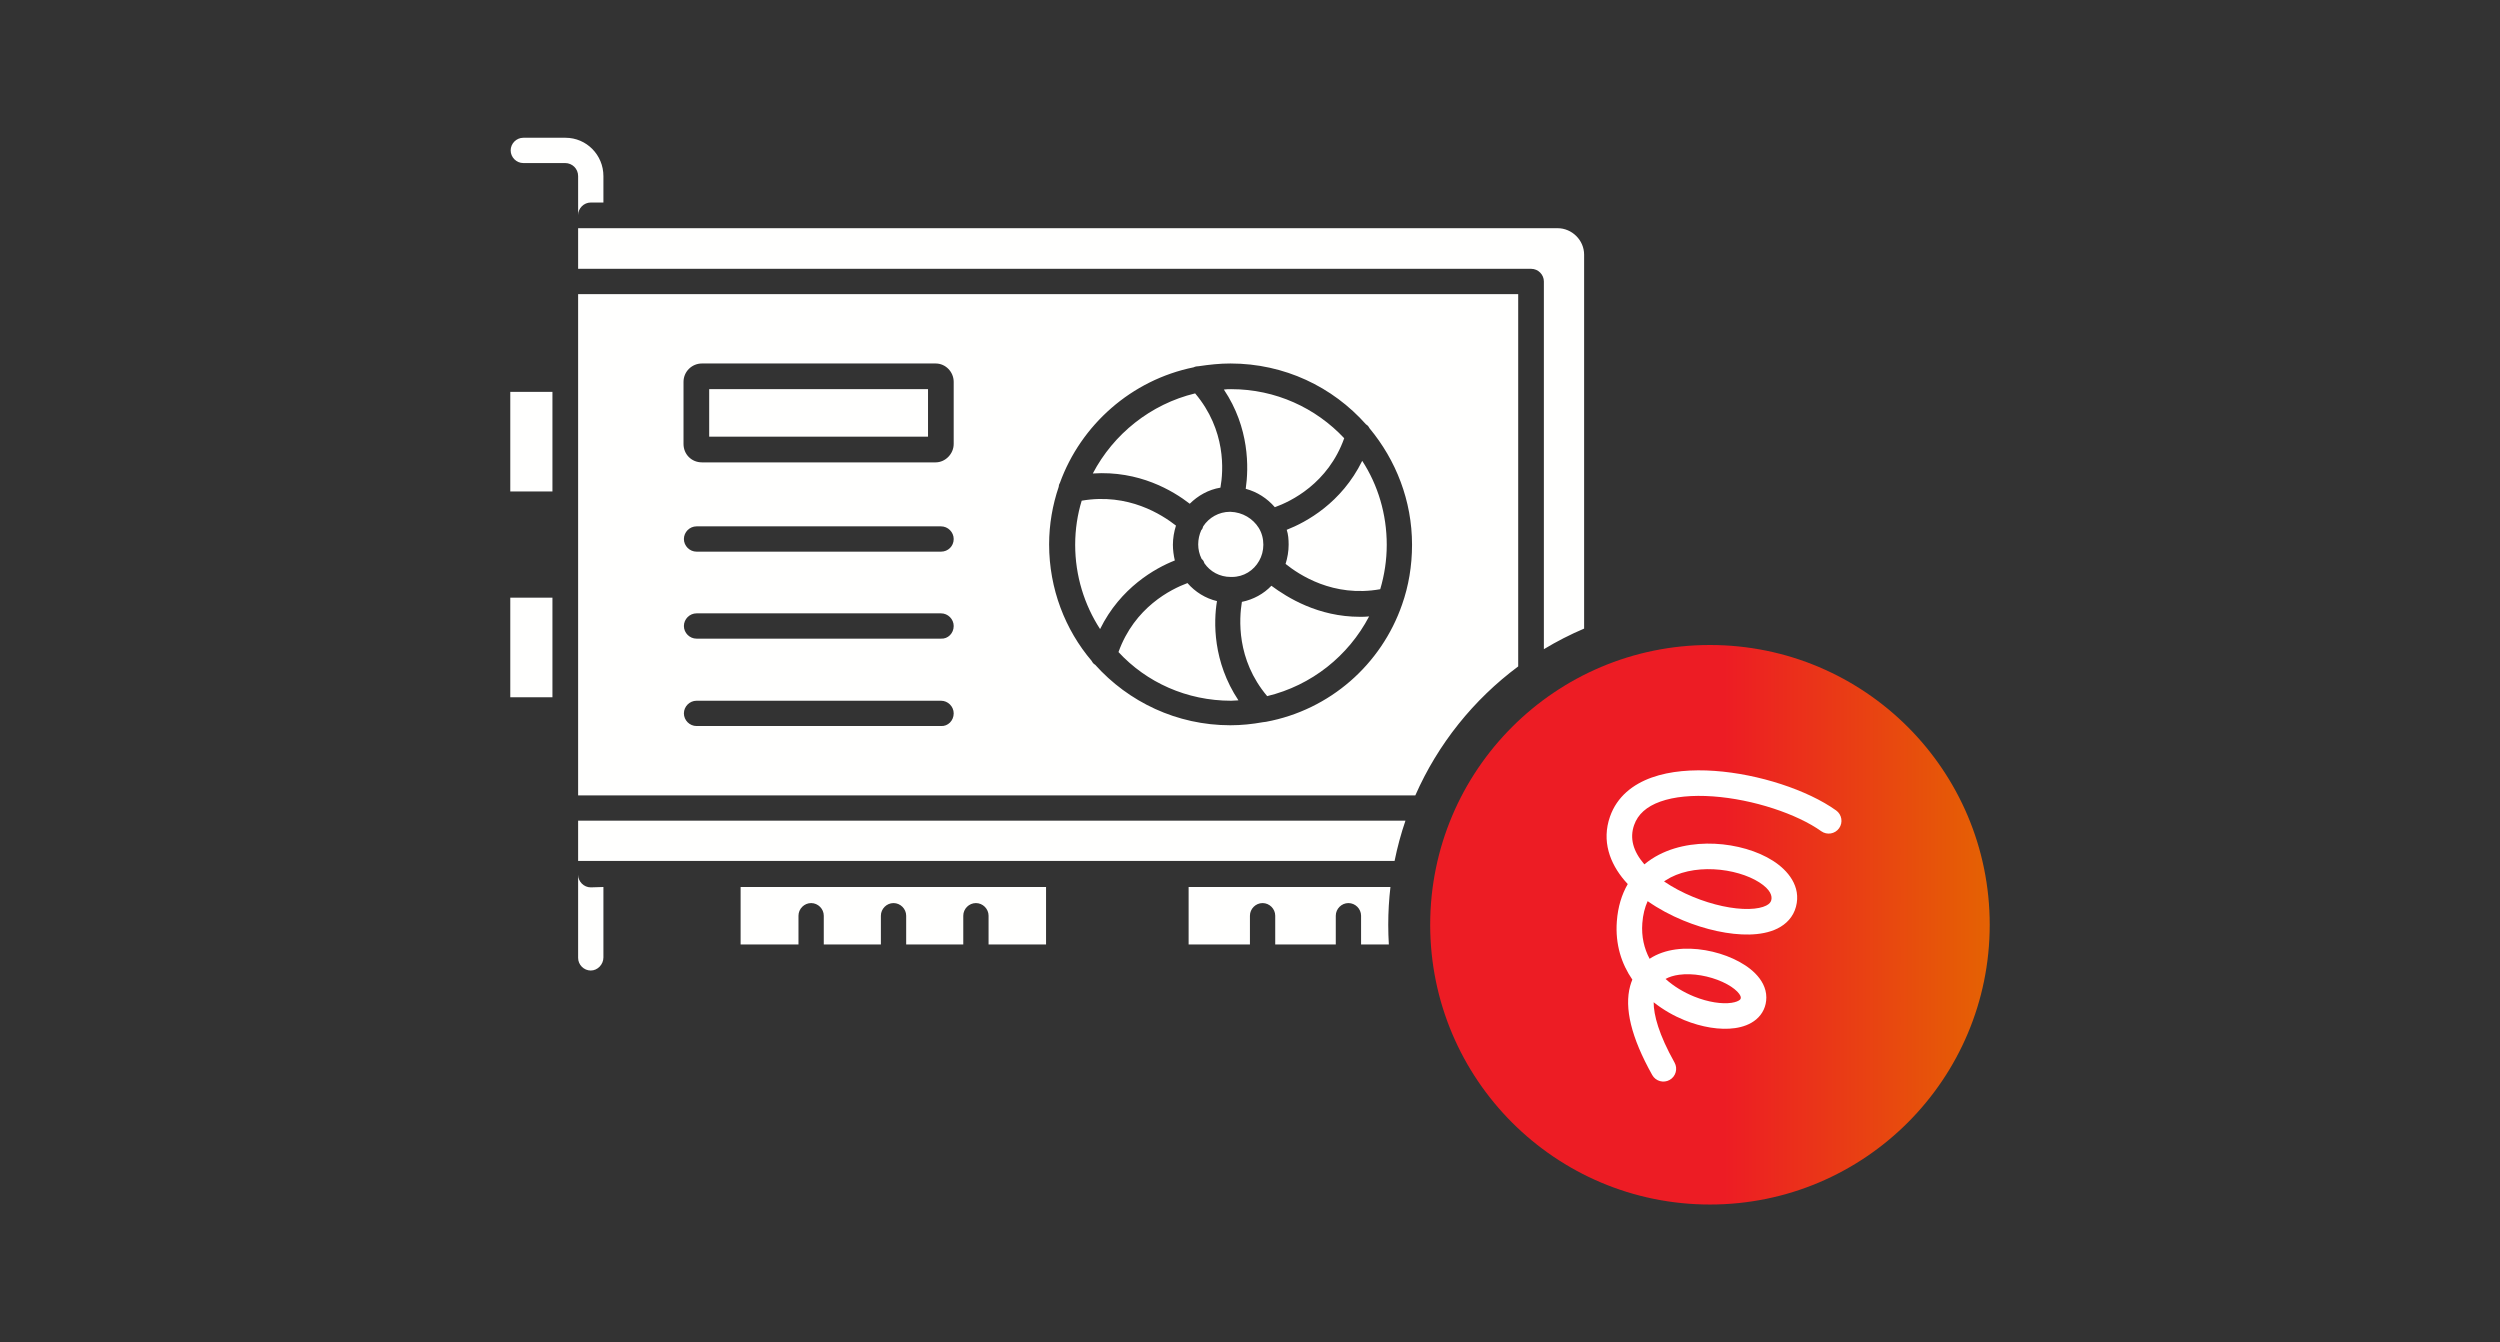
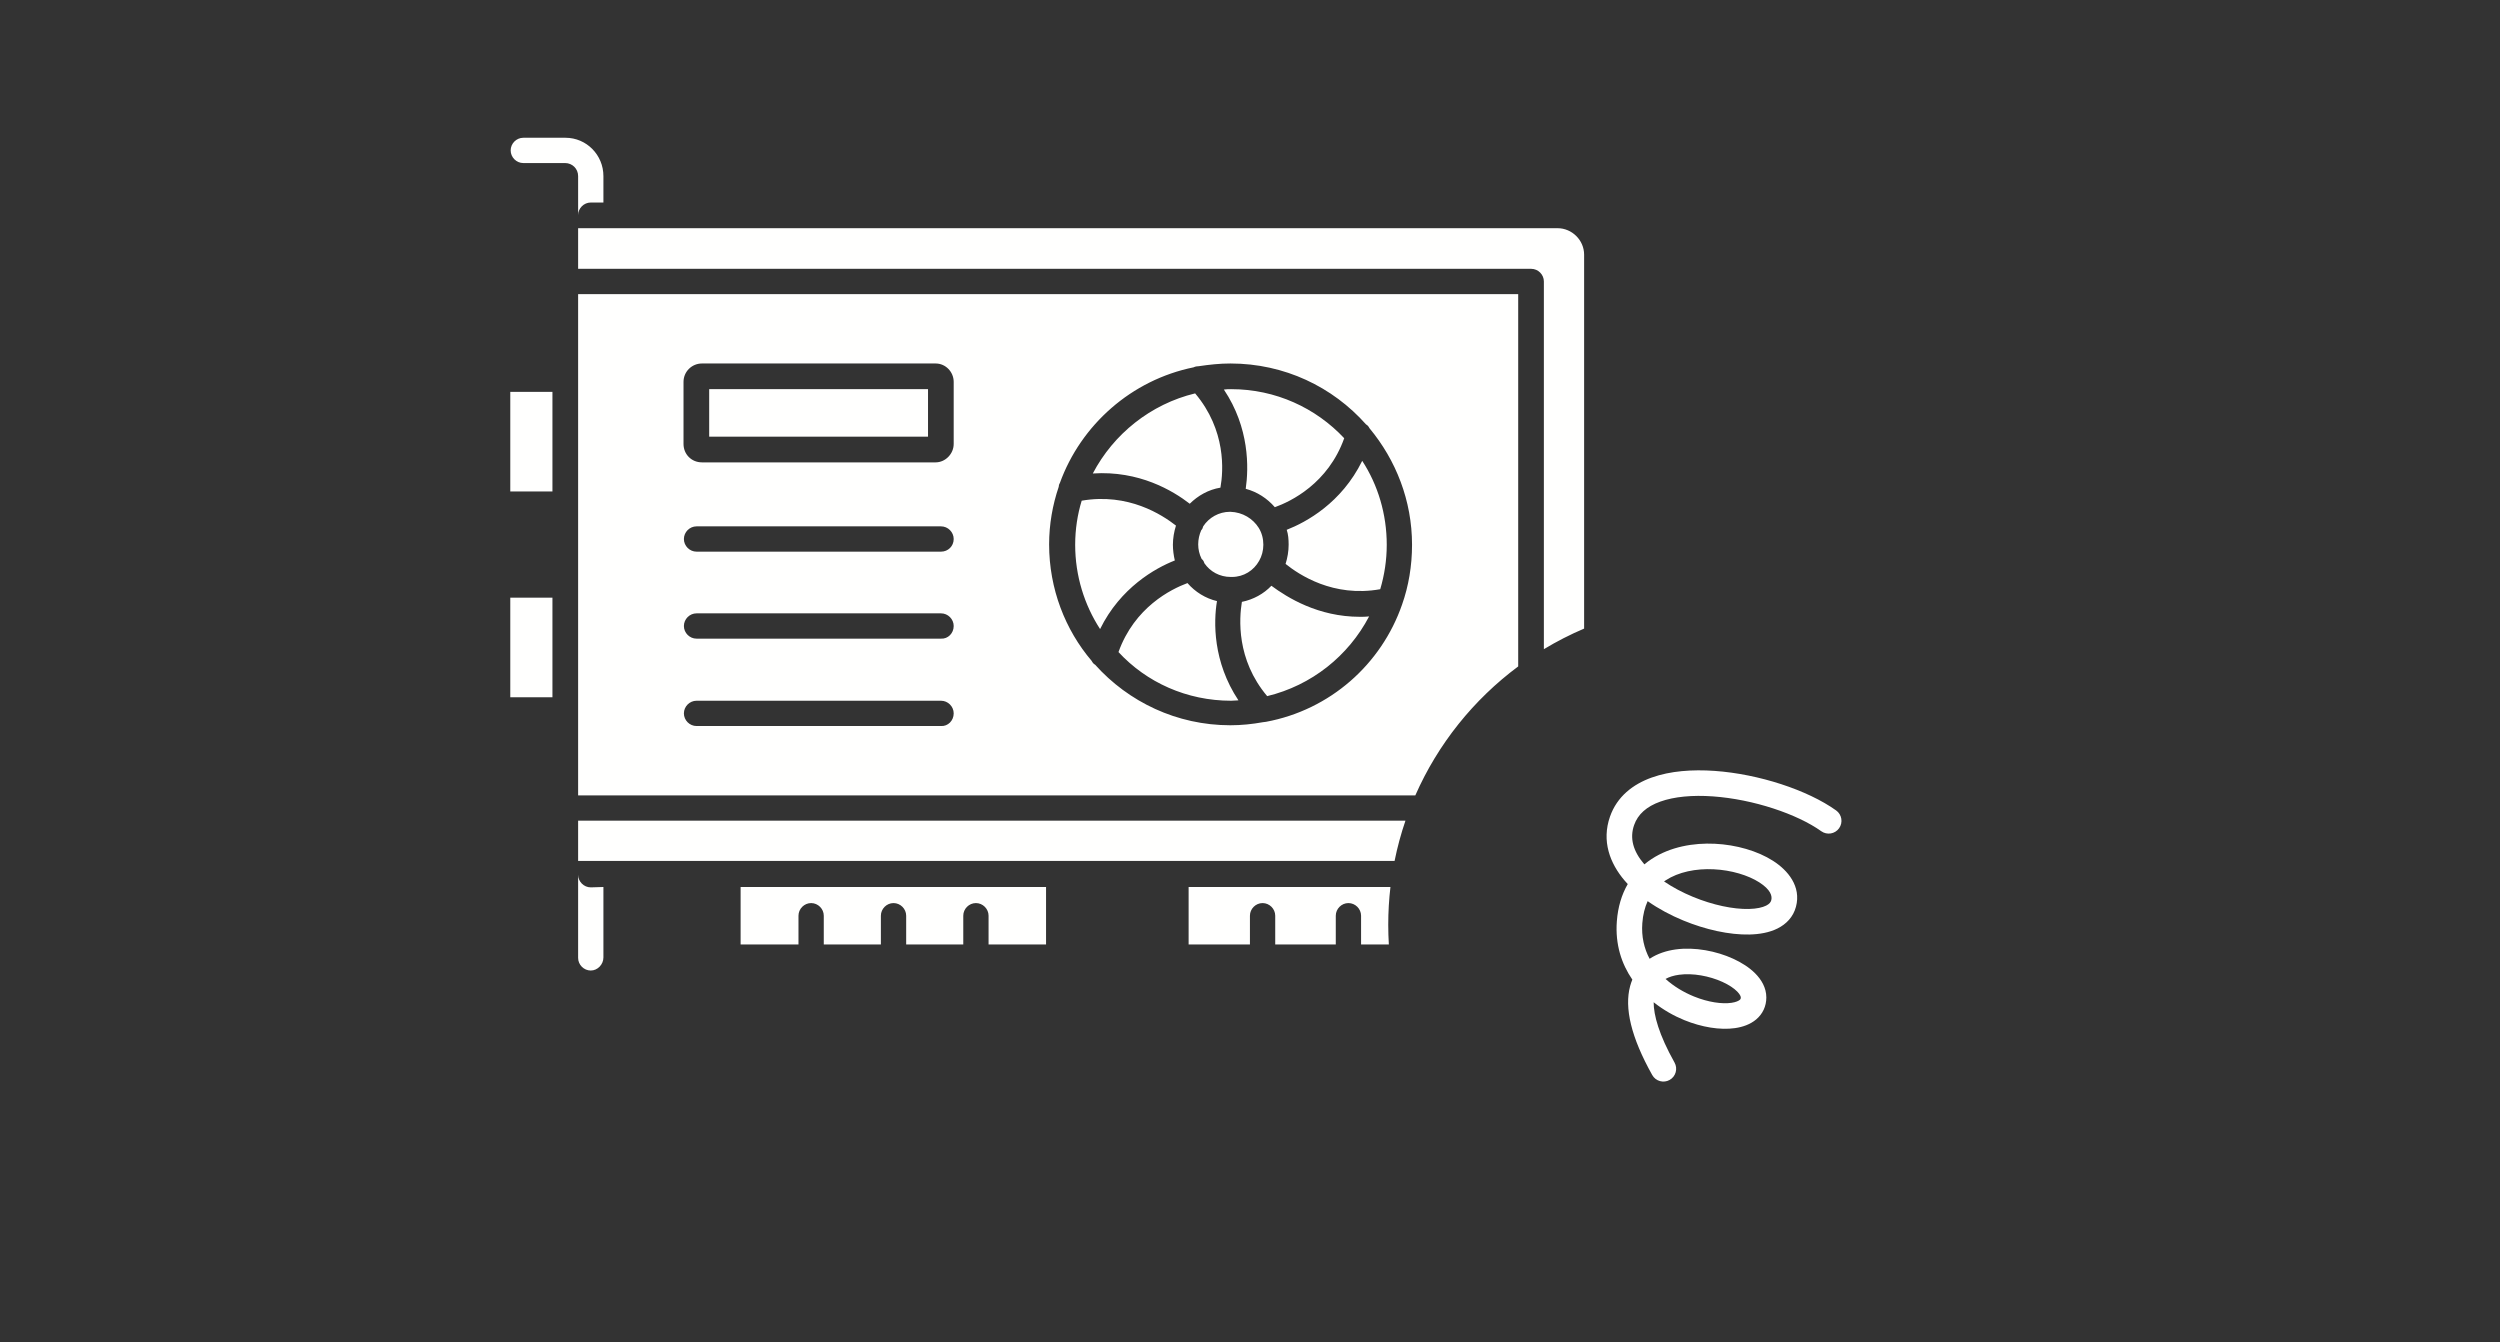
<svg xmlns="http://www.w3.org/2000/svg" width="298" height="160" viewBox="0 0 298 160" fill="none">
  <rect x="0" y="0" width="298" height="160" fill="#333333" stroke="none" />
  <path fill-rule="evenodd" clip-rule="evenodd" d="M71.927 24.141V20.989C71.927 18.477 69.917 16.421 67.404 16.421H62.38C61.557 16.421 60.872 17.106 60.872 17.929C60.872 18.751 61.557 19.436 62.38 19.436H67.359C68.227 19.436 68.912 20.121 68.912 20.989V25.649C68.912 24.827 69.597 24.141 70.419 24.141H71.927ZM165.741 105.729C165.568 107.206 165.479 108.708 165.479 110.231C165.479 111.02 165.503 111.804 165.55 112.581H162.24V109.155C162.24 108.333 161.554 107.647 160.732 107.647C159.91 107.647 159.225 108.333 159.225 109.155V112.581H152.007V109.155C152.007 108.333 151.322 107.647 150.5 107.647C149.677 107.647 148.992 108.333 148.992 109.155V112.581H141.683V105.729H165.741ZM167.53 97.826C166.998 99.382 166.564 100.983 166.234 102.622H140.038H126.243H86.774H68.912V97.826H167.53ZM180.969 79.438C175.657 83.387 171.402 88.679 168.706 94.811H68.912V84.624V69.686V60.093V45.155V35.059H180.969V79.438ZM188.827 74.929C187.164 75.636 185.562 76.457 184.03 77.382V33.552C184.03 32.73 183.345 32.044 182.522 32.044H68.912V27.202H185.674C187.365 27.202 188.827 28.618 188.827 30.354V74.929ZM165.3 64.935C165.3 66.762 165.026 68.544 164.524 70.234C158.905 71.239 154.839 68.498 153.241 67.219C153.469 66.488 153.606 65.712 153.606 64.935C153.606 64.295 153.56 63.702 153.378 63.153C155.707 62.24 159.91 59.956 162.377 54.931C164.25 57.809 165.3 61.28 165.3 64.935ZM163.199 73.477C162.834 73.523 162.468 73.523 162.103 73.523C157.123 73.523 153.469 71.239 151.55 69.823C150.637 70.782 149.403 71.467 148.033 71.742C147.713 73.706 147.348 78.594 151.048 82.979C156.347 81.7 160.732 78.183 163.199 73.477ZM146.754 46.388C152.053 46.388 156.849 48.627 160.23 52.236C158.311 57.626 153.88 59.773 151.961 60.458C151.048 59.407 149.86 58.631 148.49 58.266C148.855 55.753 148.946 51.002 145.886 46.434C146.16 46.388 146.48 46.388 146.754 46.388ZM150.591 64.935C150.591 64.204 150.408 63.519 150.043 62.925C149.358 61.829 148.124 61.052 146.662 61.007H146.617C145.292 61.007 144.104 61.692 143.419 62.743C143.373 62.925 143.328 63.062 143.19 63.199C142.962 63.702 142.825 64.296 142.825 64.89C142.825 65.484 142.962 66.077 143.236 66.626C143.419 66.763 143.51 66.945 143.556 67.128C144.241 68.133 145.383 68.773 146.708 68.773H146.845C148.261 68.773 149.449 67.996 150.088 66.854C150.408 66.306 150.591 65.621 150.591 64.935ZM147.622 83.482C147.485 83.482 147.336 83.493 147.188 83.505C147.039 83.516 146.891 83.528 146.754 83.528C141.455 83.528 136.658 81.335 133.323 77.726C135.242 72.381 139.582 70.234 141.546 69.503C142.46 70.554 143.693 71.331 145.064 71.65C144.652 74.117 144.561 78.868 147.622 83.482ZM145.475 58.128C145.84 56.118 146.16 51.276 142.46 46.891C137.16 48.17 132.729 51.733 130.263 56.438C135.79 56.073 139.81 58.494 141.82 60.047C142.779 59.088 144.058 58.357 145.475 58.128ZM140.175 62.651C139.947 63.382 139.81 64.158 139.81 64.935C139.81 65.575 139.901 66.214 140.038 66.808C137.709 67.722 133.552 70.051 131.13 74.985C129.258 72.107 128.161 68.635 128.161 64.935C128.161 63.108 128.435 61.326 128.938 59.682C134.511 58.722 138.531 61.372 140.175 62.651ZM117.837 112.581H124.689V105.729H88.281V112.581H95.179V109.155C95.179 108.333 95.864 107.647 96.687 107.647C97.509 107.647 98.194 108.333 98.194 109.155V112.581H105.001V109.155C105.001 108.333 105.686 107.647 106.508 107.647C107.33 107.647 108.016 108.333 108.016 109.155V112.581H114.822V109.155C114.822 108.333 115.507 107.647 116.33 107.647C117.152 107.647 117.837 108.333 117.837 109.155V112.581ZM110.62 46.388H84.535V52.053H110.62V46.388ZM60.826 71.239H65.851V83.116H60.826V71.239ZM65.851 46.708H60.826V58.585H65.851V46.708ZM168.315 64.935C168.315 67.448 167.904 69.869 167.128 72.061C164.661 79.188 158.54 84.624 150.911 86.04C150.842 86.04 150.785 86.052 150.728 86.063C150.671 86.074 150.614 86.086 150.545 86.086C149.266 86.314 147.987 86.451 146.662 86.451C140.267 86.451 134.511 83.665 130.537 79.234C130.354 79.142 130.217 78.959 130.126 78.777C126.974 75.076 125.055 70.189 125.055 64.889C125.055 62.514 125.466 60.184 126.197 58.037C126.197 57.9 126.243 57.717 126.334 57.58C128.846 50.637 134.876 45.292 142.277 43.785C142.46 43.693 142.688 43.648 142.916 43.648C144.15 43.465 145.383 43.328 146.662 43.328C153.103 43.328 158.859 46.114 162.834 50.591C163.016 50.682 163.153 50.865 163.245 51.048C166.397 54.84 168.315 59.682 168.315 64.935ZM113.68 45.52V52.921C113.68 54.109 112.675 55.114 111.533 55.114H83.667C82.434 55.114 81.475 54.154 81.475 52.921V45.52C81.475 44.287 82.48 43.328 83.667 43.328H111.533C112.721 43.328 113.68 44.333 113.68 45.52ZM112.173 62.742C112.995 62.742 113.68 63.428 113.68 64.25C113.68 65.118 112.995 65.757 112.173 65.757H83.028C82.206 65.757 81.52 65.072 81.52 64.25C81.52 63.428 82.206 62.742 83.028 62.742H112.173ZM112.173 73.112C112.995 73.112 113.68 73.797 113.68 74.62C113.68 75.488 112.995 76.173 112.173 76.127H83.028C82.206 76.127 81.52 75.442 81.52 74.62C81.52 73.797 82.206 73.112 83.028 73.112H112.173ZM112.173 83.528C112.995 83.528 113.68 84.213 113.68 85.035C113.68 85.903 112.995 86.588 112.173 86.543H83.028C82.206 86.543 81.52 85.857 81.52 85.035C81.52 84.213 82.206 83.528 83.028 83.528H112.173ZM71.927 105.729V114.134C71.927 114.956 71.242 115.687 70.42 115.687C69.597 115.687 68.912 115.002 68.912 114.18V104.267C68.912 105.089 69.597 105.774 70.42 105.774L71.927 105.729Z" fill="#FFFFFE" />
-   <path d="M237.174 110.231C237.174 128.649 222.244 143.579 203.826 143.579C185.409 143.579 170.479 128.649 170.479 110.231C170.479 91.814 185.409 76.884 203.826 76.884C222.244 76.884 237.174 91.814 237.174 110.231Z" fill="url(#paint0_linear_1501_1960)" />
  <path fill-rule="evenodd" clip-rule="evenodd" d="M204.17 94.929C209.01 95.272 214.239 97.04 217.096 99.082C217.781 99.57 218.732 99.412 219.22 98.728C219.709 98.043 219.551 97.092 218.866 96.603C215.454 94.166 209.651 92.264 204.385 91.891C201.739 91.704 199.097 91.891 196.887 92.682C194.651 93.482 192.748 94.95 191.912 97.34C190.896 100.243 191.89 102.898 193.66 104.969C193.779 105.108 193.902 105.245 194.028 105.38C193.315 106.612 192.855 108.089 192.727 109.822C192.522 112.586 193.291 114.903 194.575 116.77C194.474 117.012 194.386 117.267 194.313 117.537C193.608 120.142 194.422 123.641 196.947 128.146C197.359 128.879 198.287 129.14 199.02 128.729C199.754 128.318 200.015 127.39 199.604 126.656C197.727 123.307 197.117 120.997 197.116 119.468C198.264 120.382 199.528 121.093 200.769 121.599C202.84 122.443 205.039 122.809 206.824 122.55C207.717 122.421 208.626 122.117 209.34 121.514C210.101 120.871 210.547 119.962 210.547 118.892C210.547 117.727 209.941 116.759 209.24 116.049C208.529 115.328 207.59 114.734 206.586 114.276C204.59 113.366 202.029 112.859 199.735 113.174C198.648 113.323 197.56 113.673 196.632 114.288C195.983 113.064 195.645 111.646 195.764 110.047C195.84 109.02 196.064 108.152 196.4 107.417C197.705 108.336 199.164 109.109 200.639 109.718C203.285 110.812 206.15 111.449 208.537 111.394C209.728 111.366 210.902 111.165 211.886 110.673C212.906 110.163 213.75 109.319 214.078 108.088C214.727 105.657 213.116 103.74 211.338 102.605C209.495 101.429 206.966 100.699 204.417 100.576C201.866 100.454 199.107 100.933 196.877 102.39C196.576 102.587 196.286 102.801 196.01 103.031C195.998 103.017 195.987 103.004 195.975 102.99C194.671 101.464 194.235 99.921 194.787 98.346C195.235 97.064 196.27 96.137 197.913 95.549C199.583 94.952 201.763 94.759 204.17 94.929ZM198.355 105.067C198.417 105.023 198.48 104.981 198.543 104.939C200.083 103.933 202.15 103.517 204.271 103.618C206.395 103.72 208.385 104.333 209.7 105.172C211.08 106.053 211.264 106.823 211.136 107.303C211.076 107.528 210.929 107.747 210.525 107.949C210.084 108.169 209.4 108.328 208.467 108.349C206.608 108.392 204.168 107.882 201.802 106.904C200.56 106.391 199.385 105.768 198.355 105.067ZM198.533 116.69C198.971 116.444 199.509 116.279 200.148 116.191C201.777 115.968 203.757 116.334 205.322 117.047C206.099 117.401 206.695 117.806 207.073 118.189C207.462 118.583 207.502 118.825 207.502 118.892C207.502 119.053 207.461 119.115 207.375 119.187C207.241 119.3 206.941 119.456 206.387 119.537C205.281 119.697 203.64 119.48 201.918 118.779C200.691 118.279 199.52 117.578 198.533 116.69Z" fill="white" />
  <defs>
    <linearGradient id="paint0_linear_1501_1960" x1="170.479" y1="110.231" x2="237.174" y2="110.231" gradientUnits="userSpaceOnUse">
      <stop stop-color="#ED1C24" />
      <stop offset="0.525" stop-color="#ED1C24" />
      <stop offset="1" stop-color="#E56203" />
    </linearGradient>
  </defs>
</svg>